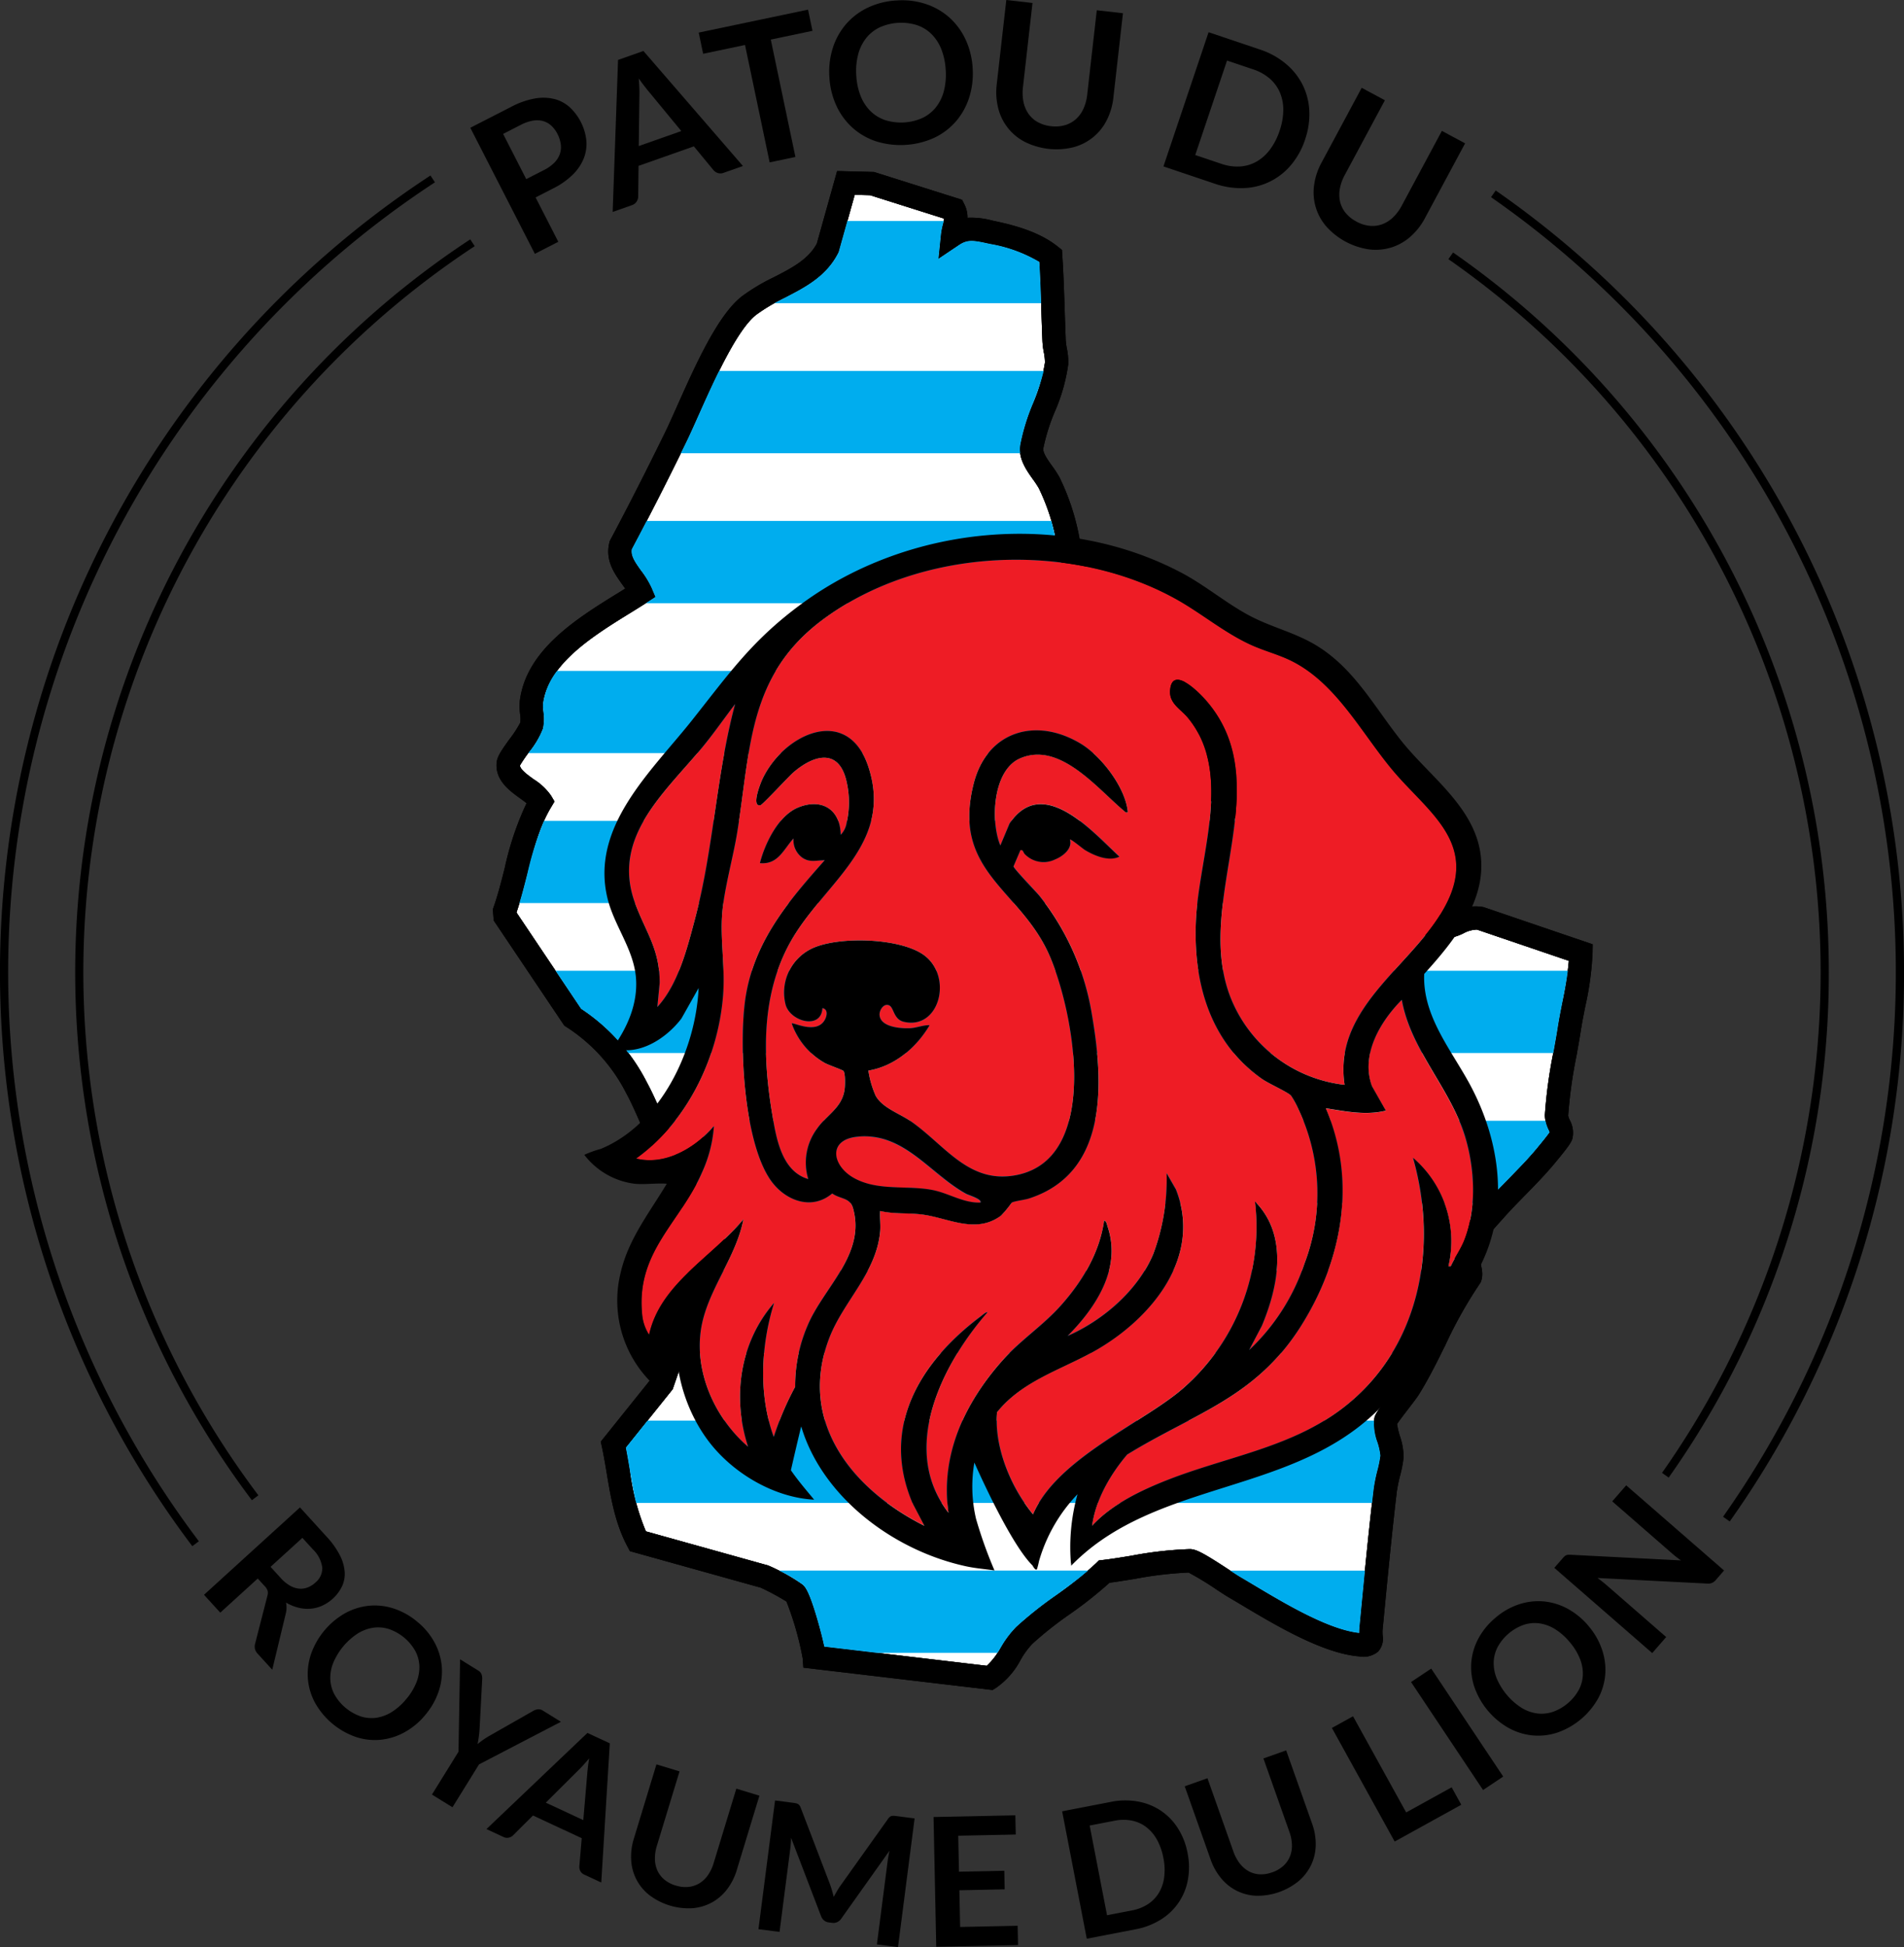
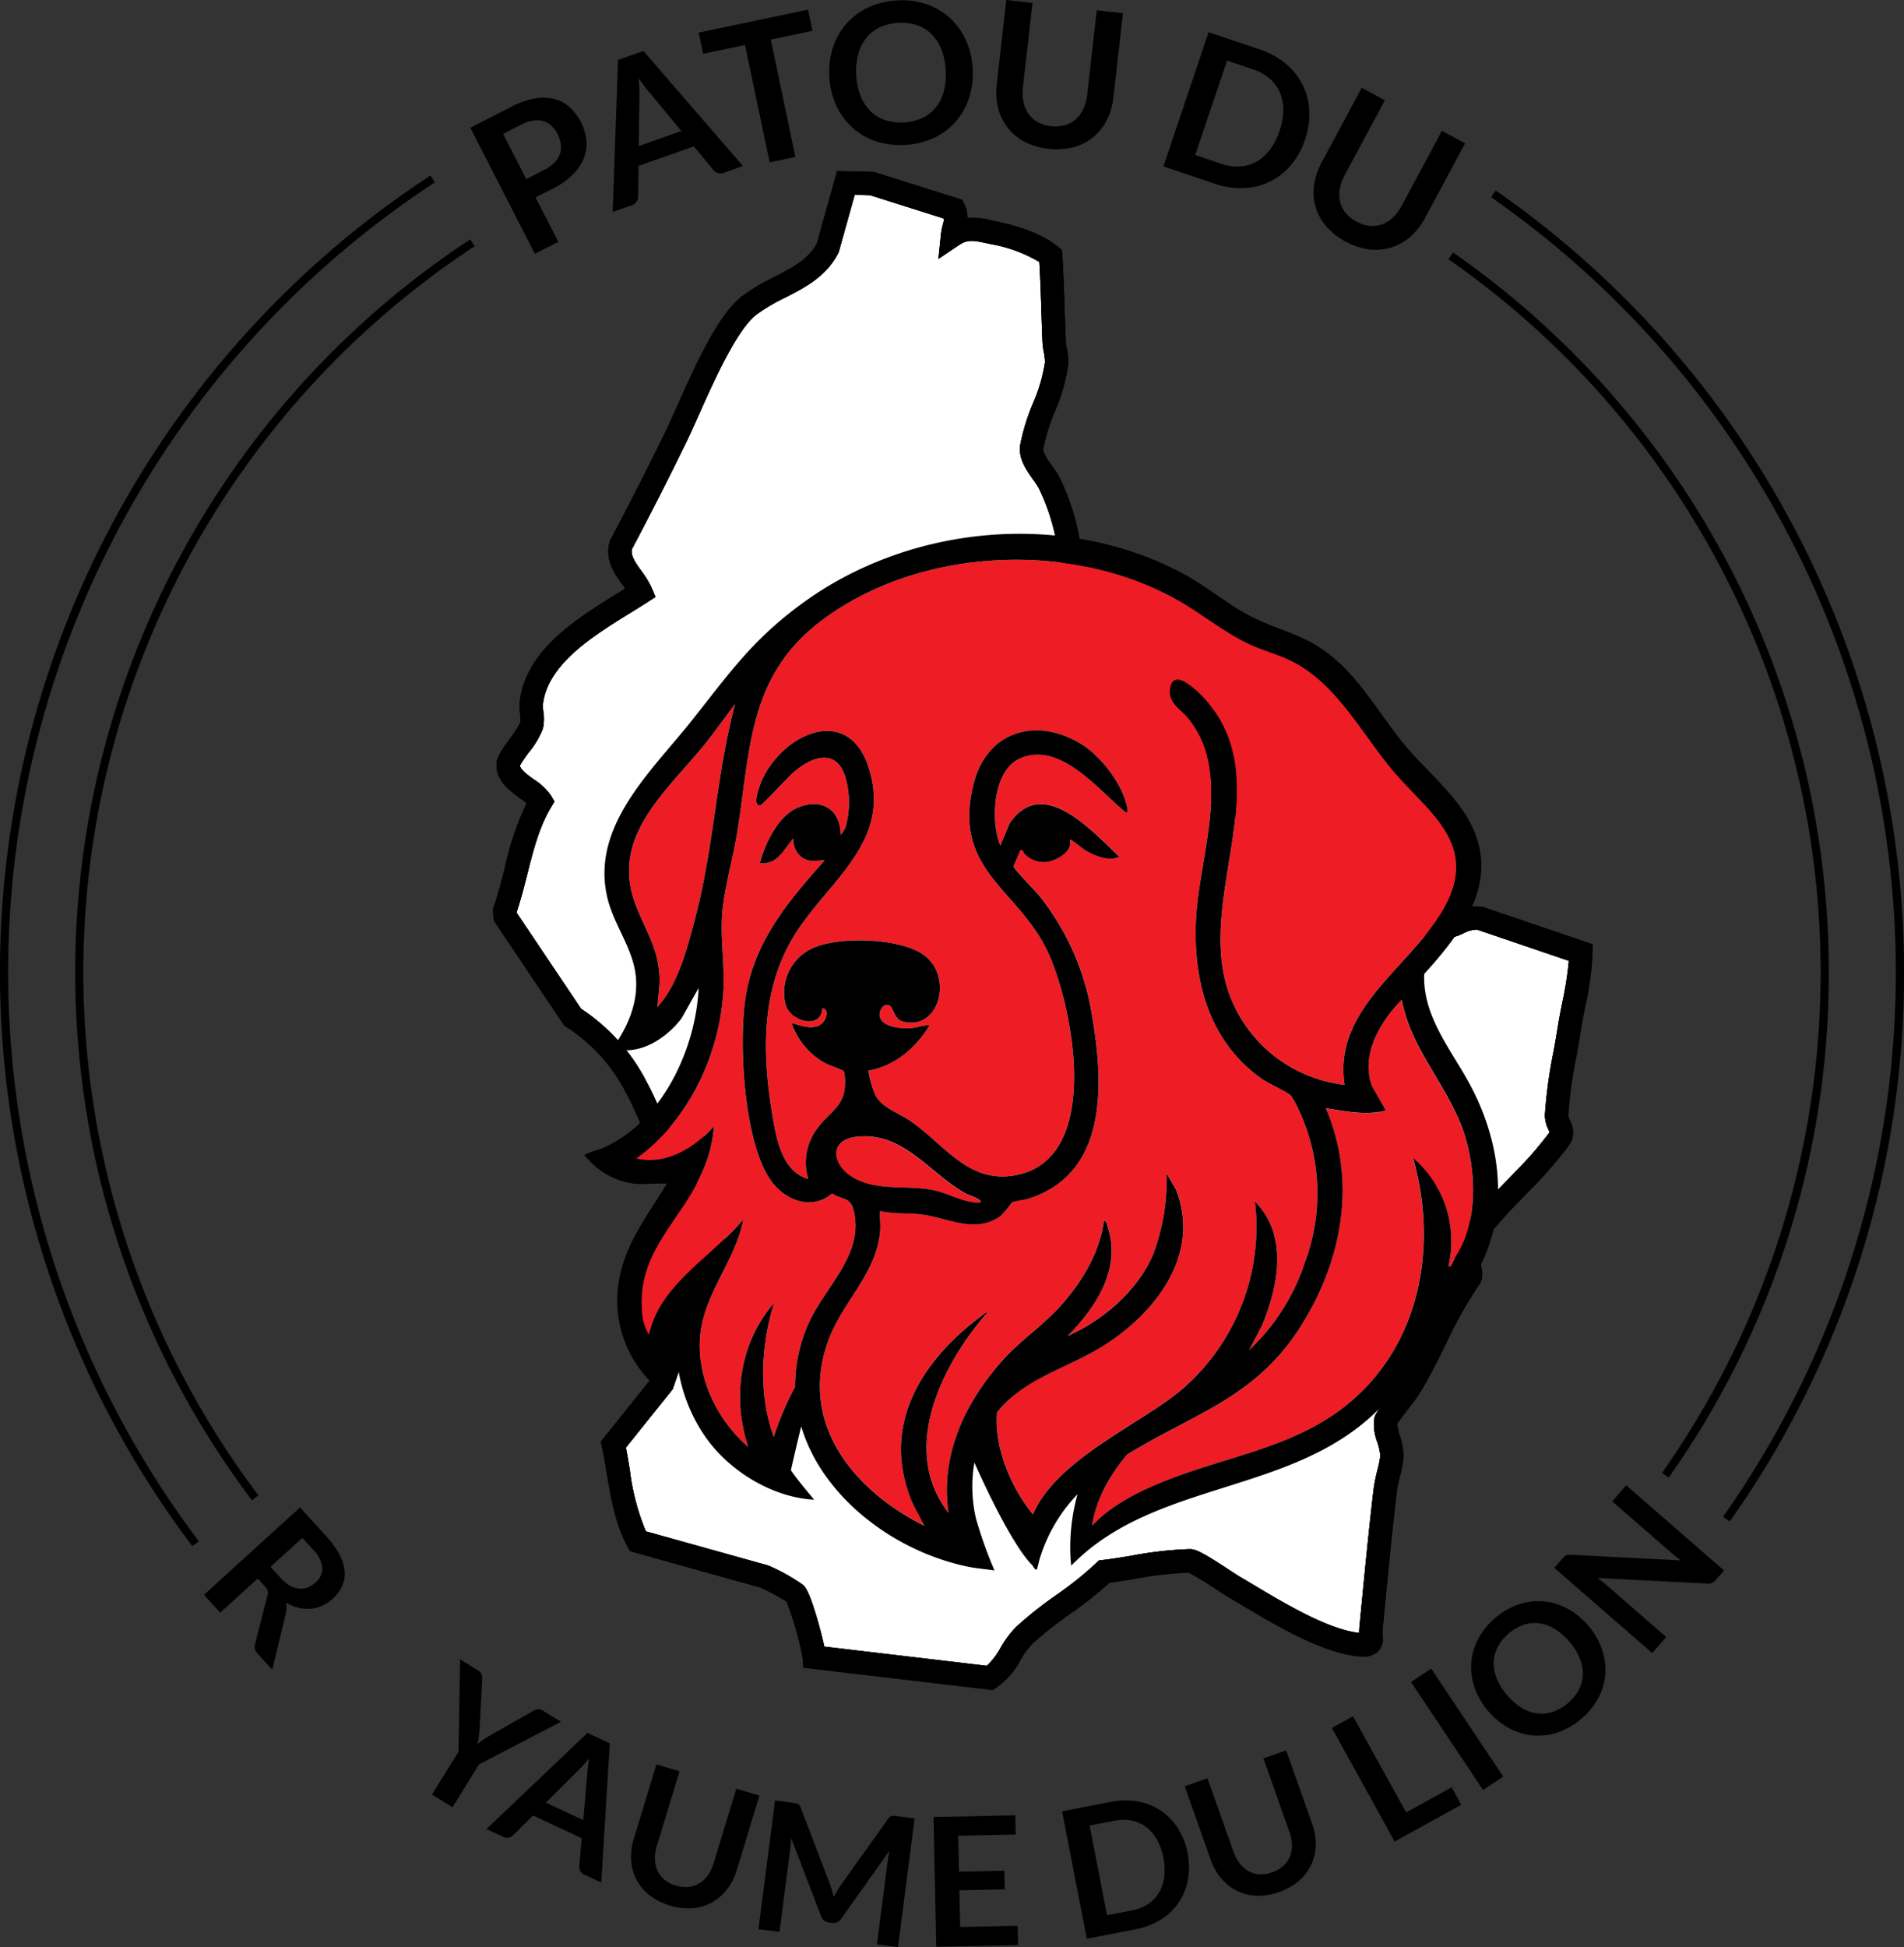
<svg xmlns="http://www.w3.org/2000/svg" id="Logo" width="285.13" height="291.541" viewBox="0 0 285.13 291.541">
  <rect x="0" y="0" width="285.13" height="291.541" fill="#333333" stroke="none" />
  <defs>
    <clipPath id="clip-path">
      <rect id="Rectangle_2" data-name="Rectangle 2" width="285.13" height="291.541" fill="none" />
    </clipPath>
  </defs>
  <g id="Group_1" data-name="Group 1" clip-path="url(#clip-path)">
    <path id="Path_1" data-name="Path 1" d="M397.066,205.523l13.76,4.682a51.454,51.454,0,0,1-.974,6.2c-.249,1.25-.5,2.544-.705,3.843-.158,1.02-.376,2.24-.609,3.533a71.4,71.4,0,0,0-1.3,9.517,5.019,5.019,0,0,0,.541,2.181c.05.115.118.268.162.386-.213.306-.723.983-1.931,2.432l-.056.068c-1.259,1.509-2.731,3.014-4.156,4.47-1.146,1.17-2.33,2.38-3.421,3.61-.111.125-.28.313-.49.548-3.378,3.756-4.05,4.647-4.281,5.222-.387.97-.05,2.034.341,3.266a12.594,12.594,0,0,1,.4,1.463,70.745,70.745,0,0,0-5.118,9.188c-1.18,2.392-2.4,4.865-3.795,7.118-.22.354-.857,1.183-1.42,1.914-1.647,2.14-2.119,2.808-2.292,3.427a7.185,7.185,0,0,0,.439,3.708,9.459,9.459,0,0,1,.436,1.99,17.251,17.251,0,0,1-.443,2.2,24.9,24.9,0,0,0-.557,2.764c-.73,6.154-1.336,12.448-1.922,18.533l-.211,2.185a7.355,7.355,0,0,0-.03.863c-4.624-.508-11.084-4.367-15.823-7.2-.725-.433-1.41-.843-2.054-1.219-.294-.174-.9-.57-1.542-.991-3.889-2.548-5-3.134-5.934-3.138H354a56.5,56.5,0,0,0-8.661.983c-1.531.252-2.978.488-4.29.642l-.6.069-.426.421a53.5,53.5,0,0,1-5.992,4.789,58.153,58.153,0,0,0-5.954,4.727,14.977,14.977,0,0,0-2.343,3.134,10.379,10.379,0,0,1-2.072,2.7l-24.329-2.874c-.245-1.168-.637-2.675-1.013-3.971-1.276-4.414-1.871-4.975-2.189-5.275a28.646,28.646,0,0,0-5.158-2.879l-.069-.026-18.288-5.1a34.393,34.393,0,0,1-2.413-9.228c-.182-1.085-.368-2.2-.587-3.307l7.011-8.745,8.117-23.577-.391-.686a28.569,28.569,0,0,0-1.7-2.514c-1.274-1.75-2.859-3.928-2.724-5.391.039-.275.337-1.327.534-2.026.2-.72.415-1.466.563-2.071a2.757,2.757,0,0,0-.237-2.635l-.649-.743-.972.171a14.749,14.749,0,0,1-3.252.334c-.31-.675-.617-1.374-.937-2.1-.692-1.579-1.409-3.212-2.216-4.7a28.807,28.807,0,0,0-9.852-11.026l-9.671-14.406,0-.032c.642-1.892,1.14-3.855,1.621-5.756.913-3.6,1.776-7.006,3.532-9.95l.533-.893-.53-.894a8.84,8.84,0,0,0-2.564-2.413c-.953-.687-2.026-1.46-2.083-2.086a21.779,21.779,0,0,1,1.293-1.91,13.1,13.1,0,0,0,2.145-3.591,6.821,6.821,0,0,0,.073-2.558,5.865,5.865,0,0,1-.054-1.182c.746-5.991,7.59-10.215,13.089-13.609.889-.549,1.728-1.068,2.524-1.581l1.238-.8-.576-1.354a13.51,13.51,0,0,0-1.572-2.578c-.965-1.339-1.564-2.237-1.4-3.212,2.584-4.857,5.22-10.034,8.055-15.819.578-1.18,1.252-2.689,1.965-4.287,2.259-5.059,5.673-12.7,8.594-14.993a26.51,26.51,0,0,1,4.29-2.543c3.055-1.569,6.212-3.191,7.994-6.682l.081-.155,2.4-8.585,2.307.058,11.08,3.5a6.552,6.552,0,0,1-.183.861,10.055,10.055,0,0,0-.289,1.463l-.382,3.709,3.1-2.078c1.258-.844,2.148-.7,4.222-.246l.477.1a21.662,21.662,0,0,1,7.317,2.682c.147,2.456.229,4.952.307,7.374.048,1.5.1,3.044.163,4.57a12.016,12.016,0,0,0,.2,1.576,7.482,7.482,0,0,1,.169,1.554,24.837,24.837,0,0,1-1.8,6.126,31.205,31.205,0,0,0-1.907,6.225c-.287,2.029.932,3.742,1.911,5.12a14.123,14.123,0,0,1,.89,1.35,31.773,31.773,0,0,1,2.688,8.361c.386,1.728.785,3.516,1.351,5.271.776,2.413,5.055,7.577,6.632,9.024a21.8,21.8,0,0,0,3.431,2.331,13.955,13.955,0,0,1,3.437,2.472c.683,1.079,1.415,4.07,2,6.472.457,1.866.89,3.629,1.352,4.886a32.954,32.954,0,0,0,2.289,4.94c1.676,2.863,4.682,4.667,7.589,6.412a33.957,33.957,0,0,1,4.079,2.706,33.662,33.662,0,0,1,2.276,2.589c1.353,1.629,1.656,1.983,2.134,2.217a6.366,6.366,0,0,0,2.678.415,8.34,8.34,0,0,1,2.925.4,29.6,29.6,0,0,1,5.316,3.552c3.462,2.639,7.038,5.366,10.465,5.366.1,0,.2,0,.3-.007a7.639,7.639,0,0,0,2.607-.766,4.58,4.58,0,0,1,2.05-.577" transform="translate(-175.892 -66.343)" fill="#fff" />
    <path id="Path_2" data-name="Path 2" d="M406.351,199.621l-.022,1.276a45.621,45.621,0,0,1-1.1,8.084c-.24,1.216-.49,2.472-.678,3.7-.164,1.062-.387,2.3-.622,3.615a69.968,69.968,0,0,0-1.248,8.971,2.642,2.642,0,0,0,.246.7,3.912,3.912,0,0,1,.381,2.751c-.137.477-.4.993-2.666,3.714l-.055.067c-1.348,1.618-2.871,3.173-4.343,4.677-1.117,1.141-2.271,2.32-3.3,3.485-.114.129-.29.324-.507.565-1.87,2.082-3.049,3.441-3.513,4.053.069.29.206.725.306,1.04.411,1.3.837,2.639.392,3.787l-.079.2-.128.178a65.311,65.311,0,0,0-5.1,9.085c-1.217,2.466-2.475,5.016-3.96,7.413-.311.5-.918,1.293-1.621,2.205-.532.691-1.388,1.8-1.681,2.273a12.542,12.542,0,0,0,.419,1.772,9.922,9.922,0,0,1,.561,3.206,18.935,18.935,0,0,1-.53,2.759,22.759,22.759,0,0,0-.485,2.36c-.725,6.116-1.329,12.39-1.914,18.458l-.211,2.187a5.577,5.577,0,0,0,.006.894,2.892,2.892,0,0,1-.694,2.44,3.5,3.5,0,0,1-2.872.7c-5.443-.461-12.451-4.647-17.568-7.7-.718-.429-1.4-.834-2.027-1.2-.371-.218-.954-.6-1.692-1.084a45.45,45.45,0,0,0-4.213-2.565,55.536,55.536,0,0,0-7.98.937c-1.352.221-2.641.432-3.86.591a60.973,60.973,0,0,1-5.956,4.709,54.687,54.687,0,0,0-5.593,4.427,12.12,12.12,0,0,0-1.78,2.438A11.653,11.653,0,0,1,317,310.952l-.52.322-28.333-3.346-.108-1.435a46.079,46.079,0,0,0-2.422-8.465,36.073,36.073,0,0,0-3.851-2.076l-19.595-5.47-.352-.659c-1.857-3.468-2.494-7.273-3.11-10.952-.219-1.316-.448-2.676-.725-3.968l-.176-.814,7.666-9.56,7.392-21.472c-.316-.474-.694-1-1.087-1.536-1.71-2.349-3.647-5.012-3.375-7.8a19.354,19.354,0,0,1,.649-2.628c.046-.162.1-.346.152-.538-1.977.157-3.129-.112-3.855-.838l-.213-.213-.129-.272c-.436-.916-.863-1.888-1.275-2.83-.663-1.513-1.35-3.078-2.086-4.432a25.444,25.444,0,0,0-9.026-9.995l-.281-.19L241.77,196.052l-.124-1.677.121-.344c.649-1.852,1.136-3.773,1.651-5.805a44.921,44.921,0,0,1,3.279-9.732c-.3-.241-.651-.5-.965-.723-1.605-1.158-3.8-2.742-3.513-5.406.1-.894.73-1.805,1.935-3.475a16.851,16.851,0,0,0,1.605-2.467,4.472,4.472,0,0,0-.031-1.272,8.622,8.622,0,0,1-.045-1.977c.953-7.653,8.588-12.365,14.722-16.152q.546-.336,1.064-.659c-.144-.208-.3-.418-.451-.634-1.16-1.611-2.6-3.617-1.913-6.3l.052-.2.1-.184c2.6-4.882,5.255-10.092,8.114-15.926.55-1.124,1.212-2.605,1.913-4.174,2.684-6.013,6.026-13.5,9.628-16.32a29.577,29.577,0,0,1,4.85-2.9c2.626-1.35,5.11-2.625,6.4-5.016L293.2,83.844l5.521.141,13.194,4.162.332.657a4.331,4.331,0,0,1,.476,2.038,12.2,12.2,0,0,1,3.7.412l.463.1c2.938.625,6.66,1.622,9.384,3.822l.6.48.05.764c.184,2.772.275,5.581.363,8.3.048,1.487.1,3.026.162,4.534a9.891,9.891,0,0,0,.155,1.127,10.066,10.066,0,0,1,.214,2.381,26.858,26.858,0,0,1-2.026,7.139,29.092,29.092,0,0,0-1.712,5.472c-.092.649.647,1.688,1.3,2.6a17.007,17.007,0,0,1,1.118,1.714,34.884,34.884,0,0,1,3.022,9.262c.387,1.727.752,3.359,1.267,4.961.478,1.483,4.144,6.121,5.667,7.517a20.217,20.217,0,0,0,2.862,1.908c1.919,1.146,3.731,2.228,4.6,3.606.986,1.562,1.695,4.45,2.443,7.507.433,1.768.843,3.437,1.238,4.509a29.614,29.614,0,0,0,2.026,4.381c1.224,2.091,3.841,3.661,6.371,5.18a37.085,37.085,0,0,1,4.506,3.008,27.969,27.969,0,0,1,2.741,3.053c.366.44.836,1.007,1.113,1.32.276.03.731.041,1.085.049a11.177,11.177,0,0,1,4.216.677,31.581,31.581,0,0,1,6.068,3.99c2.921,2.227,6.228,4.749,8.478,4.647a6.06,6.06,0,0,0,1.394-.487,6.574,6.574,0,0,1,4.391-.725l.1.03Zm-3.577,2.477-13.76-4.682a4.579,4.579,0,0,0-2.049.577,7.639,7.639,0,0,1-2.607.766c-.1,0-.2.007-.3.007-3.428,0-7-2.728-10.465-5.366a29.609,29.609,0,0,0-5.316-3.552,8.338,8.338,0,0,0-2.924-.4,6.368,6.368,0,0,1-2.679-.415c-.478-.234-.781-.587-2.134-2.217a33.594,33.594,0,0,0-2.276-2.589,33.932,33.932,0,0,0-4.079-2.706c-2.907-1.745-5.913-3.549-7.589-6.412a32.907,32.907,0,0,1-2.289-4.94,50.58,50.58,0,0,1-1.352-4.886c-.59-2.4-1.322-5.393-2-6.472a13.948,13.948,0,0,0-3.437-2.472,21.778,21.778,0,0,1-3.43-2.331c-1.577-1.446-5.856-6.611-6.632-9.024-.565-1.754-.965-3.542-1.351-5.271a31.747,31.747,0,0,0-2.688-8.362,14.143,14.143,0,0,0-.89-1.35c-.979-1.378-2.2-3.091-1.912-5.12a31.229,31.229,0,0,1,1.907-6.225,24.811,24.811,0,0,0,1.8-6.126,7.471,7.471,0,0,0-.169-1.554,12.122,12.122,0,0,1-.2-1.576c-.065-1.526-.115-3.073-.163-4.57-.078-2.422-.159-4.919-.306-7.374a21.667,21.667,0,0,0-7.317-2.682l-.477-.1c-2.074-.45-2.964-.6-4.222.246L308.37,97l.383-3.709a10.056,10.056,0,0,1,.289-1.463,6.532,6.532,0,0,0,.183-.862l-11.079-3.5-2.307-.058-2.4,8.585-.08.155c-1.782,3.491-4.939,5.113-7.994,6.682a26.506,26.506,0,0,0-4.29,2.543c-2.921,2.289-6.335,9.934-8.594,14.993-.713,1.6-1.387,3.107-1.965,4.287-2.834,5.785-5.471,10.962-8.055,15.819-.163.976.436,1.873,1.4,3.212a13.506,13.506,0,0,1,1.572,2.578l.576,1.354-1.238.8c-.8.513-1.635,1.032-2.525,1.581-5.5,3.394-12.343,7.618-13.089,13.609a5.812,5.812,0,0,0,.054,1.182,6.815,6.815,0,0,1-.074,2.558,13.083,13.083,0,0,1-2.144,3.591,21.848,21.848,0,0,0-1.293,1.91c.057.626,1.13,1.4,2.083,2.086a8.836,8.836,0,0,1,2.564,2.413l.531.894-.533.893c-1.755,2.944-2.619,6.347-3.532,9.95-.481,1.9-.979,3.864-1.621,5.756l0,.032,9.67,14.406a28.8,28.8,0,0,1,9.852,11.026c.807,1.485,1.523,3.118,2.216,4.7.32.73.627,1.429.937,2.1a14.748,14.748,0,0,0,3.252-.334l.972-.171.649.743a2.756,2.756,0,0,1,.236,2.635c-.148.6-.359,1.351-.563,2.071-.2.7-.494,1.751-.534,2.026-.135,1.463,1.45,3.64,2.724,5.391a28.656,28.656,0,0,1,1.7,2.514l.39.687-8.117,23.577-7.011,8.745c.219,1.106.406,2.221.587,3.307a34.382,34.382,0,0,0,2.413,9.227l18.289,5.105.069.026a28.643,28.643,0,0,1,5.157,2.879c.318.3.913.861,2.189,5.275.375,1.3.768,2.8,1.013,3.971l24.329,2.874a10.379,10.379,0,0,0,2.072-2.7,14.98,14.98,0,0,1,2.343-3.134,58.121,58.121,0,0,1,5.955-4.727,53.5,53.5,0,0,0,5.992-4.79l.427-.421.6-.069c1.312-.154,2.759-.391,4.29-.642a56.489,56.489,0,0,1,8.661-.983h.082c.937,0,2.046.59,5.934,3.138.641.421,1.247.817,1.542.991.644.376,1.329.786,2.054,1.219,4.739,2.831,11.2,6.69,15.824,7.2a7.228,7.228,0,0,1,.03-.863l.211-2.185c.587-6.085,1.193-12.379,1.922-18.533a24.788,24.788,0,0,1,.557-2.764,17.3,17.3,0,0,0,.443-2.2,9.437,9.437,0,0,0-.436-1.99,7.2,7.2,0,0,1-.439-3.708c.174-.619.646-1.286,2.293-3.427.563-.731,1.2-1.559,1.42-1.914,1.4-2.253,2.615-4.726,3.795-7.118a70.706,70.706,0,0,1,5.118-9.188,12.539,12.539,0,0,0-.4-1.463c-.39-1.232-.727-2.3-.34-3.266.231-.574.9-1.465,4.281-5.222.21-.234.38-.423.491-.548,1.091-1.23,2.275-2.439,3.421-3.61,1.424-1.456,2.9-2.961,4.155-4.47l.056-.068c1.209-1.45,1.718-2.126,1.932-2.432-.044-.118-.112-.271-.162-.386a5.01,5.01,0,0,1-.541-2.181,71.309,71.309,0,0,1,1.3-9.517c.232-1.293.451-2.513.608-3.533.2-1.3.457-2.592.705-3.843a51.538,51.538,0,0,0,.974-6.2" transform="translate(-167.84 -58.235)" />
    <path id="Path_3" data-name="Path 3" d="M406.351,199.621l-.022,1.276a45.621,45.621,0,0,1-1.1,8.084c-.24,1.216-.49,2.472-.678,3.7-.164,1.062-.387,2.3-.622,3.615a69.968,69.968,0,0,0-1.248,8.971,2.642,2.642,0,0,0,.246.7,3.912,3.912,0,0,1,.381,2.751c-.137.477-.4.993-2.666,3.714l-.055.067c-1.348,1.618-2.871,3.173-4.343,4.677-1.117,1.141-2.271,2.32-3.3,3.485-.114.129-.29.324-.507.565-1.87,2.082-3.049,3.441-3.513,4.053.069.29.206.725.306,1.04.411,1.3.837,2.639.392,3.787l-.079.2-.128.178a65.311,65.311,0,0,0-5.1,9.085c-1.217,2.466-2.475,5.016-3.96,7.413-.311.5-.918,1.293-1.621,2.205-.532.691-1.388,1.8-1.681,2.273a12.542,12.542,0,0,0,.419,1.772,9.922,9.922,0,0,1,.561,3.206,18.935,18.935,0,0,1-.53,2.759,22.759,22.759,0,0,0-.485,2.36c-.725,6.116-1.329,12.39-1.914,18.458l-.211,2.187a5.577,5.577,0,0,0,.006.894,2.892,2.892,0,0,1-.694,2.44,3.5,3.5,0,0,1-2.872.7c-5.443-.461-12.451-4.647-17.568-7.7-.718-.429-1.4-.834-2.027-1.2-.371-.218-.954-.6-1.692-1.084a45.45,45.45,0,0,0-4.213-2.565,55.536,55.536,0,0,0-7.98.937c-1.352.221-2.641.432-3.86.591a60.973,60.973,0,0,1-5.956,4.709,54.687,54.687,0,0,0-5.593,4.427,12.12,12.12,0,0,0-1.78,2.438A11.653,11.653,0,0,1,317,310.952l-.52.322-28.333-3.346-.108-1.435a46.079,46.079,0,0,0-2.422-8.465,36.073,36.073,0,0,0-3.851-2.076l-19.595-5.47-.352-.659c-1.857-3.468-2.494-7.273-3.11-10.952-.219-1.316-.448-2.676-.725-3.968l-.176-.814,7.666-9.56,7.392-21.472c-.316-.474-.694-1-1.087-1.536-1.71-2.349-3.647-5.012-3.375-7.8a19.354,19.354,0,0,1,.649-2.628c.046-.162.1-.346.152-.538-1.977.157-3.129-.112-3.855-.838l-.213-.213-.129-.272c-.436-.916-.863-1.888-1.275-2.83-.663-1.513-1.35-3.078-2.086-4.432a25.444,25.444,0,0,0-9.026-9.995l-.281-.19L241.77,196.052l-.124-1.677.121-.344c.649-1.852,1.136-3.773,1.651-5.805a44.921,44.921,0,0,1,3.279-9.732c-.3-.241-.651-.5-.965-.723-1.605-1.158-3.8-2.742-3.513-5.406.1-.894.73-1.805,1.935-3.475a16.851,16.851,0,0,0,1.605-2.467,4.472,4.472,0,0,0-.031-1.272,8.622,8.622,0,0,1-.045-1.977c.953-7.653,8.588-12.365,14.722-16.152q.546-.336,1.064-.659c-.144-.208-.3-.418-.451-.634-1.16-1.611-2.6-3.617-1.913-6.3l.052-.2.1-.184c2.6-4.882,5.255-10.092,8.114-15.926.55-1.124,1.212-2.605,1.913-4.174,2.684-6.013,6.026-13.5,9.628-16.32a29.577,29.577,0,0,1,4.85-2.9c2.626-1.35,5.11-2.625,6.4-5.016L293.2,83.844l5.521.141,13.194,4.162.332.657a4.331,4.331,0,0,1,.476,2.038,12.2,12.2,0,0,1,3.7.412l.463.1c2.938.625,6.66,1.622,9.384,3.822l.6.48.05.764c.184,2.772.275,5.581.363,8.3.048,1.487.1,3.026.162,4.534a9.891,9.891,0,0,0,.155,1.127,10.066,10.066,0,0,1,.214,2.381,26.858,26.858,0,0,1-2.026,7.139,29.092,29.092,0,0,0-1.712,5.472c-.092.649.647,1.688,1.3,2.6a17.007,17.007,0,0,1,1.118,1.714,34.884,34.884,0,0,1,3.022,9.262c.387,1.727.752,3.359,1.267,4.961.478,1.483,4.144,6.121,5.667,7.517a20.217,20.217,0,0,0,2.862,1.908c1.919,1.146,3.731,2.228,4.6,3.606.986,1.562,1.695,4.45,2.443,7.507.433,1.768.843,3.437,1.238,4.509a29.614,29.614,0,0,0,2.026,4.381c1.224,2.091,3.841,3.661,6.371,5.18a37.085,37.085,0,0,1,4.506,3.008,27.969,27.969,0,0,1,2.741,3.053c.366.44.836,1.007,1.113,1.32.276.03.731.041,1.085.049a11.177,11.177,0,0,1,4.216.677,31.581,31.581,0,0,1,6.068,3.99c2.921,2.227,6.228,4.749,8.478,4.647a6.06,6.06,0,0,0,1.394-.487,6.574,6.574,0,0,1,4.391-.725l.1.03Zm-3.577,2.477-13.76-4.682a4.579,4.579,0,0,0-2.049.577,7.639,7.639,0,0,1-2.607.766c-.1,0-.2.007-.3.007-3.428,0-7-2.728-10.465-5.366a29.609,29.609,0,0,0-5.316-3.552,8.338,8.338,0,0,0-2.924-.4,6.368,6.368,0,0,1-2.679-.415c-.478-.234-.781-.587-2.134-2.217a33.594,33.594,0,0,0-2.276-2.589,33.932,33.932,0,0,0-4.079-2.706c-2.907-1.745-5.913-3.549-7.589-6.412a32.907,32.907,0,0,1-2.289-4.94,50.58,50.58,0,0,1-1.352-4.886c-.59-2.4-1.322-5.393-2-6.472a13.948,13.948,0,0,0-3.437-2.472,21.778,21.778,0,0,1-3.43-2.331c-1.577-1.446-5.856-6.611-6.632-9.024-.565-1.754-.965-3.542-1.351-5.271a31.747,31.747,0,0,0-2.688-8.362,14.143,14.143,0,0,0-.89-1.35c-.979-1.378-2.2-3.091-1.912-5.12a31.229,31.229,0,0,1,1.907-6.225,24.811,24.811,0,0,0,1.8-6.126,7.471,7.471,0,0,0-.169-1.554,12.122,12.122,0,0,1-.2-1.576c-.065-1.526-.115-3.073-.163-4.57-.078-2.422-.159-4.919-.306-7.374a21.667,21.667,0,0,0-7.317-2.682l-.477-.1c-2.074-.45-2.964-.6-4.222.246L308.37,97l.383-3.709a10.056,10.056,0,0,1,.289-1.463,6.532,6.532,0,0,0,.183-.862l-11.079-3.5-2.307-.058-2.4,8.585-.08.155c-1.782,3.491-4.939,5.113-7.994,6.682a26.506,26.506,0,0,0-4.29,2.543c-2.921,2.289-6.335,9.934-8.594,14.993-.713,1.6-1.387,3.107-1.965,4.287-2.834,5.785-5.471,10.962-8.055,15.819-.163.976.436,1.873,1.4,3.212a13.506,13.506,0,0,1,1.572,2.578l.576,1.354-1.238.8c-.8.513-1.635,1.032-2.525,1.581-5.5,3.394-12.343,7.618-13.089,13.609a5.812,5.812,0,0,0,.054,1.182,6.815,6.815,0,0,1-.074,2.558,13.083,13.083,0,0,1-2.144,3.591,21.848,21.848,0,0,0-1.293,1.91c.057.626,1.13,1.4,2.083,2.086a8.836,8.836,0,0,1,2.564,2.413l.531.894-.533.893c-1.755,2.944-2.619,6.347-3.532,9.95-.481,1.9-.979,3.864-1.621,5.756l0,.032,9.67,14.406a28.8,28.8,0,0,1,9.852,11.026c.807,1.485,1.523,3.118,2.216,4.7.32.73.627,1.429.937,2.1a14.748,14.748,0,0,0,3.252-.334l.972-.171.649.743a2.756,2.756,0,0,1,.236,2.635c-.148.6-.359,1.351-.563,2.071-.2.7-.494,1.751-.534,2.026-.135,1.463,1.45,3.64,2.724,5.391a28.656,28.656,0,0,1,1.7,2.514l.39.687-8.117,23.577-7.011,8.745c.219,1.106.406,2.221.587,3.307a34.382,34.382,0,0,0,2.413,9.227l18.289,5.105.069.026a28.643,28.643,0,0,1,5.157,2.879c.318.3.913.861,2.189,5.275.375,1.3.768,2.8,1.013,3.971l24.329,2.874a10.379,10.379,0,0,0,2.072-2.7,14.98,14.98,0,0,1,2.343-3.134,58.121,58.121,0,0,1,5.955-4.727,53.5,53.5,0,0,0,5.992-4.79l.427-.421.6-.069c1.312-.154,2.759-.391,4.29-.642a56.489,56.489,0,0,1,8.661-.983h.082c.937,0,2.046.59,5.934,3.138.641.421,1.247.817,1.542.991.644.376,1.329.786,2.054,1.219,4.739,2.831,11.2,6.69,15.824,7.2a7.228,7.228,0,0,1,.03-.863l.211-2.185c.587-6.085,1.193-12.379,1.922-18.533a24.788,24.788,0,0,1,.557-2.764,17.3,17.3,0,0,0,.443-2.2,9.437,9.437,0,0,0-.436-1.99,7.2,7.2,0,0,1-.439-3.708c.174-.619.646-1.286,2.293-3.427.563-.731,1.2-1.559,1.42-1.914,1.4-2.253,2.615-4.726,3.795-7.118a70.706,70.706,0,0,1,5.118-9.188,12.539,12.539,0,0,0-.4-1.463c-.39-1.232-.727-2.3-.34-3.266.231-.574.9-1.465,4.281-5.222.21-.234.38-.423.491-.548,1.091-1.23,2.275-2.439,3.421-3.61,1.424-1.456,2.9-2.961,4.155-4.47l.056-.068c1.209-1.45,1.718-2.126,1.932-2.432-.044-.118-.112-.271-.162-.386a5.01,5.01,0,0,1-.541-2.181,71.309,71.309,0,0,1,1.3-9.517c.232-1.293.451-2.513.608-3.533.2-1.3.457-2.592.705-3.843a51.538,51.538,0,0,0,.974-6.2" transform="translate(-167.84 -58.235)" />
-     <path id="Path_4" data-name="Path 4" d="M382.66,210.418a29.63,29.63,0,0,0-5.316-3.553,8.342,8.342,0,0,0-2.924-.4,6.363,6.363,0,0,1-2.679-.415c-.478-.234-.781-.587-2.134-2.217a33.676,33.676,0,0,0-2.276-2.589,33.993,33.993,0,0,0-4.079-2.706l-.64-.385H258.369a48.216,48.216,0,0,0-2.5,7.95c-.364,1.439-.738,2.913-1.177,4.364H382.725l-.065-.049m-29.287-23.231a50.564,50.564,0,0,1-1.352-4.886c-.59-2.4-1.322-5.393-2-6.472a1.4,1.4,0,0,0-.092-.128h-89.6a10.412,10.412,0,0,0-2.105,4.924,5.8,5.8,0,0,0,.054,1.182,6.813,6.813,0,0,1-.074,2.558,13.082,13.082,0,0,1-2.144,3.591l-.043.059h97.684c-.111-.277-.217-.554-.318-.828M260.1,220.605l3.821,5.692A28.679,28.679,0,0,1,271,232.919H409.509q.02-.112.04-.223c.232-1.293.451-2.513.608-3.533.2-1.3.457-2.592.705-3.843.319-1.611.627-3.167.823-4.715Zm14.389-57.322.576,1.354-1.238.8-.2.128h64.933A15.426,15.426,0,0,1,336.517,162c-.565-1.754-.965-3.542-1.351-5.271-.266-1.188-.527-2.35-.832-3.482H273.745q-1.124,2.167-2.228,4.243c-.163.976.436,1.873,1.4,3.212a13.485,13.485,0,0,1,1.572,2.578m58.055-48.808a21.672,21.672,0,0,0-7.318-2.682l-.476-.1c-2.074-.45-2.964-.6-4.222.246l-3.1,2.078.382-3.709a10.05,10.05,0,0,1,.289-1.463c.049-.192.089-.355.12-.5H303.8l-1.307,4.667-.08.155c-1.782,3.491-4.939,5.113-7.994,6.682-.529.272-1.046.538-1.55.81h39.941c-.068-2.046-.145-4.13-.268-6.186M283.751,265.508l-4.239,12.314H388.854c.473-.926.933-1.858,1.386-2.778a70.754,70.754,0,0,1,5.118-9.188c-.016-.1-.042-.219-.074-.349ZM329.676,141.9a31.216,31.216,0,0,1,1.907-6.225A37.254,37.254,0,0,0,333.2,130.8H284.59c-1.127,2.276-2.177,4.627-3.053,6.589-.713,1.6-1.387,3.107-1.965,4.287q-.356.727-.707,1.438h50.811a4.389,4.389,0,0,1,0-1.212m32.892,169.431c.643.377,1.328.786,2.054,1.219,4.739,2.831,11.2,6.69,15.823,7.2a7.206,7.206,0,0,1,.031-.863l.211-2.185c.2-2.077.4-4.178.612-6.29H361.134c.6.394,1.156.756,1.434.92m20.076-23.372H273.872l-3.243,4.046c.219,1.106.406,2.222.587,3.307.286,1.707.565,3.368.952,4.961h110.2q.12-1.055.244-2.106a24.827,24.827,0,0,1,.557-2.765,17.331,17.331,0,0,0,.443-2.2,9.451,9.451,0,0,0-.436-1.99,8.807,8.807,0,0,1-.528-3.251m25.681-44.9H276.447q.241.544.481,1.068a14.738,14.738,0,0,0,3.252-.335l.972-.171.649.742a2.756,2.756,0,0,1,.236,2.635c-.148.605-.359,1.351-.563,2.071-.2.7-.494,1.75-.534,2.026-.108,1.165.876,2.783,1.924,4.278H399.376l.011-.012c1.091-1.23,2.275-2.439,3.421-3.61,1.424-1.456,2.9-2.961,4.155-4.47l.056-.068c1.209-1.45,1.718-2.126,1.932-2.432-.044-.118-.112-.27-.162-.386a6.442,6.442,0,0,1-.462-1.337M297.144,312.55c.318.3.913.861,2.189,5.275.375,1.3.768,2.8,1.013,3.971l7.87.93h18.06c.156-.244.312-.5.472-.757a14.964,14.964,0,0,1,2.343-3.134,58.062,58.062,0,0,1,5.955-4.728c1.642-1.191,3.326-2.415,4.8-3.7H293.563a21.458,21.458,0,0,1,3.581,2.138" transform="translate(-176.902 -75.254)" fill="#00adee" />
    <path id="Path_5" data-name="Path 5" d="M240.375,62.841l3.4,6.642-3.51,1.8L230.6,52.412l6.147-3.147a12.113,12.113,0,0,1,3.5-1.234,7.093,7.093,0,0,1,2.919.07,5.457,5.457,0,0,1,2.307,1.224,7.972,7.972,0,0,1,2.5,4.953,5.861,5.861,0,0,1-.364,2.666,7.169,7.169,0,0,1-1.629,2.448,11.436,11.436,0,0,1-2.977,2.1Zm-1.4-2.74,2.636-1.35a5.943,5.943,0,0,0,1.56-1.1,3.516,3.516,0,0,0,.834-1.3,3.189,3.189,0,0,0,.143-1.457,4.709,4.709,0,0,0-.5-1.562,4.275,4.275,0,0,0-.936-1.25,3.046,3.046,0,0,0-1.239-.683,3.525,3.525,0,0,0-1.525-.051,6.278,6.278,0,0,0-1.8.634l-2.636,1.35Z" transform="translate(-160.169 -33.28)" />
    <path id="Path_6" data-name="Path 6" d="M319.891,42.209l-2.876,1.014a1.333,1.333,0,0,1-.88.038,1.456,1.456,0,0,1-.661-.443l-2.931-3.552-8.282,2.92-.055,4.605a1.39,1.39,0,0,1-.231.735,1.3,1.3,0,0,1-.7.543l-2.89,1.019.805-22.762,3.8-1.34Zm-15.6-2.987,6.374-2.247-4.778-5.793q-.322-.384-.735-.915t-.855-1.168q.055.773.083,1.448t.009,1.194Z" transform="translate(-208.636 -17.353)" />
    <path id="Path_7" data-name="Path 7" d="M358.948,4.729l.665,3.171-6.242,1.31,3.688,17.577-3.859.81L349.512,10.02l-6.27,1.316-.665-3.171Z" transform="translate(-237.943 -3.285)" />
    <path id="Path_8" data-name="Path 8" d="M428.051,10.364a11.752,11.752,0,0,1-.526,4.355,10.226,10.226,0,0,1-1.982,3.559,9.891,9.891,0,0,1-3.25,2.457,12.232,12.232,0,0,1-8.76.509,9.952,9.952,0,0,1-3.527-2.064,10.167,10.167,0,0,1-2.387-3.305,11.756,11.756,0,0,1-1.026-4.265,11.752,11.752,0,0,1,.525-4.355,10.179,10.179,0,0,1,1.989-3.559,9.954,9.954,0,0,1,3.264-2.458A11.48,11.48,0,0,1,416.71.17a11.334,11.334,0,0,1,4.424.566A10.037,10.037,0,0,1,424.646,2.8a10.159,10.159,0,0,1,2.38,3.3,11.755,11.755,0,0,1,1.026,4.265m-4.04.234a9.875,9.875,0,0,0-.642-3.1,6.624,6.624,0,0,0-1.461-2.272,5.712,5.712,0,0,0-2.186-1.356,7.874,7.874,0,0,0-5.584.324,5.771,5.771,0,0,0-2.029,1.6,6.65,6.65,0,0,0-1.2,2.427,9.728,9.728,0,0,0-.287,3.152,9.735,9.735,0,0,0,.65,3.1,6.574,6.574,0,0,0,1.475,2.264,5.8,5.8,0,0,0,2.2,1.348,7.878,7.878,0,0,0,5.584-.324,5.751,5.751,0,0,0,2.015-1.593,6.543,6.543,0,0,0,1.189-2.419,9.867,9.867,0,0,0,.28-3.151" transform="translate(-282.392 -0.102)" />
    <path id="Path_9" data-name="Path 9" d="M496.674,18.893a5.2,5.2,0,0,0,2.075-.148,4.259,4.259,0,0,0,1.635-.892,4.671,4.671,0,0,0,1.136-1.553,6.889,6.889,0,0,0,.576-2.148l1.431-12.616,3.918.445L506.014,14.6a9.779,9.779,0,0,1-1,3.406A7.788,7.788,0,0,1,500,22.052a10.62,10.62,0,0,1-7.283-.826,7.768,7.768,0,0,1-3.962-5.068,9.793,9.793,0,0,1-.21-3.543L489.978,0,493.9.444l-1.43,12.6a6.9,6.9,0,0,0,.08,2.222,4.811,4.811,0,0,0,.751,1.775,4.147,4.147,0,0,0,1.386,1.242,5.193,5.193,0,0,0,1.989.609" transform="translate(-339.28)" />
    <path id="Path_10" data-name="Path 10" d="M591.641,31.853a11.472,11.472,0,0,1-2.1,3.809,9.611,9.611,0,0,1-7.048,3.474,11.9,11.9,0,0,1-4.4-.662l-7.67-2.582L577.182,15.8l7.67,2.582a11.8,11.8,0,0,1,3.9,2.142,9.918,9.918,0,0,1,2.513,3.151,9.759,9.759,0,0,1,1,3.872,11.469,11.469,0,0,1-.629,4.305m-3.821-1.286a9.732,9.732,0,0,0,.554-3.116,6.63,6.63,0,0,0-.516-2.649,5.756,5.756,0,0,0-1.523-2.068,7.241,7.241,0,0,0-2.483-1.377l-3.9-1.315-4.762,14.145,3.9,1.315a7.235,7.235,0,0,0,2.81.4,5.752,5.752,0,0,0,2.464-.725,6.631,6.631,0,0,0,2.013-1.8,9.724,9.724,0,0,0,1.443-2.817" transform="translate(-396.194 -10.975)" />
    <path id="Path_11" data-name="Path 11" d="M650.474,63.08a5.2,5.2,0,0,0,1.982.632,4.261,4.261,0,0,0,1.85-.222,4.678,4.678,0,0,0,1.63-1.022,6.886,6.886,0,0,0,1.331-1.782L663.272,49.5l3.475,1.865-6.005,11.186a9.8,9.8,0,0,1-2.19,2.793,7.9,7.9,0,0,1-2.854,1.612,7.988,7.988,0,0,1-3.3.291,10.624,10.624,0,0,1-6.459-3.467,7.767,7.767,0,0,1-1.8-6.176,9.784,9.784,0,0,1,1.118-3.368l6.006-11.186,3.474,1.865-6,11.173a6.873,6.873,0,0,0-.75,2.093,4.824,4.824,0,0,0,.039,1.926,4.155,4.155,0,0,0,.827,1.667,5.2,5.2,0,0,0,1.622,1.3" transform="translate(-447.345 -29.902)" />
    <path id="Path_12" data-name="Path 12" d="M108.077,749.6l-5.614,5.111-2.434-2.673L114.4,738.956l3.99,4.382a12.372,12.372,0,0,1,1.99,2.795,6.494,6.494,0,0,1,.716,2.492,4.437,4.437,0,0,1-.411,2.173,6.187,6.187,0,0,1-2.955,2.872,5.371,5.371,0,0,1-1.733.451,5.613,5.613,0,0,1-1.829-.152,7.033,7.033,0,0,1-1.862-.767,3.583,3.583,0,0,1-.028,1.625l-2.031,8.428-2.189-2.4a1.588,1.588,0,0,1-.4-.718,1.632,1.632,0,0,1,.022-.774l1.85-7.209a1.438,1.438,0,0,0,.028-.707,1.766,1.766,0,0,0-.438-.7Zm1.917-1.746,1.52,1.669a5.6,5.6,0,0,0,1.388,1.145,3.438,3.438,0,0,0,1.363.449,2.826,2.826,0,0,0,1.283-.178,3.694,3.694,0,0,0,1.166-.735,2.761,2.761,0,0,0,1.023-2.249,4.661,4.661,0,0,0-1.418-2.734l-1.556-1.709Z" transform="translate(-69.477 -513.255)" />
-     <path id="Path_13" data-name="Path 13" d="M168.509,803.378a10.768,10.768,0,0,1-3.074,2.592,9.372,9.372,0,0,1-3.553,1.149,9.067,9.067,0,0,1-3.715-.382,11.216,11.216,0,0,1-6.192-5.132,9.12,9.12,0,0,1-1.076-3.588,9.322,9.322,0,0,1,.464-3.708,11.347,11.347,0,0,1,5.05-6.094,9.325,9.325,0,0,1,3.557-1.145,9.118,9.118,0,0,1,3.725.391,10.526,10.526,0,0,1,3.575,1.994,10.39,10.39,0,0,1,2.613,3.143,9.2,9.2,0,0,1,1.065,3.579,9.311,9.311,0,0,1-.465,3.7,10.772,10.772,0,0,1-1.977,3.5m-2.855-2.366a9.045,9.045,0,0,0,1.5-2.479,6.071,6.071,0,0,0,.44-2.437,5.235,5.235,0,0,0-.619-2.275,7.219,7.219,0,0,0-3.947-3.271,5.283,5.283,0,0,0-2.361-.194,6.1,6.1,0,0,0-2.323.876,9.78,9.78,0,0,0-3.661,4.418,6.023,6.023,0,0,0-.425,2.44,5.318,5.318,0,0,0,.633,2.279,7.22,7.22,0,0,0,3.947,3.271,5.271,5.271,0,0,0,2.347.191,6,6,0,0,0,2.308-.88,9.052,9.052,0,0,0,2.157-1.939" transform="translate(-104.79 -546.64)" />
    <path id="Path_14" data-name="Path 14" d="M218.836,829.15l-3.977,6.42-3.073-1.9,3.977-6.42L216,813.419l2.707,1.677a1.134,1.134,0,0,1,.514.587,1.928,1.928,0,0,1,.09.735l-.391,7.393q-.042.654-.12,1.214t-.18,1.082q.417-.342.878-.665t1.021-.64l6.422-3.657a1.8,1.8,0,0,1,.667-.235,1.111,1.111,0,0,1,.774.179l2.719,1.684Z" transform="translate(-147.1 -564.975)" />
    <path id="Path_15" data-name="Path 15" d="M255.71,871.912l-2.534-1.179a1.223,1.223,0,0,1-.6-.539,1.338,1.338,0,0,1-.149-.715l.357-4.206-7.3-3.4-2.989,2.981a1.273,1.273,0,0,1-.622.333,1.191,1.191,0,0,1-.808-.095l-2.546-1.186,15.12-14.394,3.35,1.559Zm-8.306-11.96,5.616,2.615.584-6.858q.035-.458.105-1.07t.189-1.313q-.46.542-.874,1t-.759.788Z" transform="translate(-165.669 -590.047)" />
    <path id="Path_16" data-name="Path 16" d="M316.092,883.039a4.774,4.774,0,0,0,1.9.212,3.91,3.91,0,0,0,1.623-.531,4.28,4.28,0,0,0,1.282-1.211,6.3,6.3,0,0,0,.876-1.84l3.39-11.132,3.458,1.053-3.39,11.133a8.975,8.975,0,0,1-1.467,2.9,7.244,7.244,0,0,1-2.276,1.962,7.329,7.329,0,0,1-2.915.854,9.734,9.734,0,0,1-6.427-1.958,7.119,7.119,0,0,1-2.728-5.227,8.968,8.968,0,0,1,.4-3.228L313.2,864.9l3.458,1.053-3.386,11.12a6.3,6.3,0,0,0-.3,2.016,4.4,4.4,0,0,0,.381,1.724,3.8,3.8,0,0,0,1.043,1.35,4.771,4.771,0,0,0,1.691.881" transform="translate(-214.896 -600.729)" />
    <path id="Path_17" data-name="Path 17" d="M382.878,896.061q.134.485.26.975.249-.456.509-.9t.542-.838l7.082-9.939a1.474,1.474,0,0,1,.261-.291.684.684,0,0,1,.275-.141,1.152,1.152,0,0,1,.322-.026q.175.01.415.04l2.705.349-2.487,19.271-3.158-.408,1.606-12.448q.044-.346.118-.757t.168-.832L384.262,900.3a1.548,1.548,0,0,1-.594.512,1.352,1.352,0,0,1-.773.11l-.493-.063a1.355,1.355,0,0,1-.719-.3,1.544,1.544,0,0,1-.445-.647l-4.489-11.73q0,.447-.038.869t-.081.782l-1.606,12.448-3.159-.408,2.487-19.271,2.705.349c.16.021.3.043.411.067a1.138,1.138,0,0,1,.3.107.748.748,0,0,1,.237.207,1.358,1.358,0,0,1,.186.349l4.377,11.444q.171.456.305.94" transform="translate(-258.285 -613.024)" />
    <path id="Path_18" data-name="Path 18" d="M469.964,889.9l.06,2.875-8.612.178.111,5.387,6.785-.141.058,2.781-6.785.14.114,5.495,8.612-.178.06,2.888-12.252.253-.4-19.426Z" transform="translate(-317.912 -618.098)" />
    <path id="Path_19" data-name="Path 19" d="M539.551,890.48a10.5,10.5,0,0,1,.046,3.987,8.808,8.808,0,0,1-4.049,5.957,10.9,10.9,0,0,1-3.81,1.462l-7.283,1.408-3.688-19.078,7.283-1.408a10.822,10.822,0,0,1,4.081-.057,9.084,9.084,0,0,1,3.428,1.377,8.938,8.938,0,0,1,2.548,2.635,10.5,10.5,0,0,1,1.444,3.717m-3.628.7a8.926,8.926,0,0,0-.967-2.735,6.072,6.072,0,0,0-1.609-1.879,5.281,5.281,0,0,0-2.15-.96,6.642,6.642,0,0,0-2.6.024l-3.708.717,2.6,13.431,3.707-.717a6.629,6.629,0,0,0,2.424-.948,5.266,5.266,0,0,0,1.637-1.692,6.077,6.077,0,0,0,.792-2.343,8.913,8.913,0,0,0-.122-2.9" transform="translate(-361.708 -613.015)" />
    <path id="Path_20" data-name="Path 20" d="M593.98,876.318a4.773,4.773,0,0,0,1.651-.955,3.9,3.9,0,0,0,.99-1.391,4.276,4.276,0,0,0,.312-1.736,6.292,6.292,0,0,0-.388-2l-3.882-10.97,3.408-1.206,3.882,10.97a8.966,8.966,0,0,1,.543,3.207,7.237,7.237,0,0,1-.666,2.93,7.323,7.323,0,0,1-1.838,2.418,9.738,9.738,0,0,1-6.334,2.242,7.116,7.116,0,0,1-5.3-2.586,8.983,8.983,0,0,1-1.6-2.836l-3.882-10.97,3.407-1.206,3.878,10.958a6.3,6.3,0,0,0,.957,1.8,4.4,4.4,0,0,0,1.331,1.161,3.789,3.789,0,0,0,1.64.467,4.761,4.761,0,0,0,1.884-.3" transform="translate(-403.462 -595.981)" />
    <path id="Path_21" data-name="Path 21" d="M664.167,855.734l6.81-3.762,1.442,2.611-9.975,5.51-9.4-17.008,3.164-1.748Z" transform="translate(-453.588 -584.365)" />
    <rect id="Rectangle_1" data-name="Rectangle 1" width="3.628" height="19.431" transform="matrix(0.832, -0.555, 0.555, 0.832, 211.309, 251.846)" />
    <path id="Path_22" data-name="Path 22" d="M738.874,788.638a10.788,10.788,0,0,1,2,3.487,9.38,9.38,0,0,1,.5,3.7,9.067,9.067,0,0,1-1.039,3.587,11.214,11.214,0,0,1-6.155,5.177,9.125,9.125,0,0,1-3.722.417,9.314,9.314,0,0,1-3.565-1.118,11.352,11.352,0,0,1-5.095-6.057,9.324,9.324,0,0,1-.491-3.7,9.119,9.119,0,0,1,1.049-3.6,10.518,10.518,0,0,1,2.6-3.161,10.389,10.389,0,0,1,3.559-2.01,9.2,9.2,0,0,1,3.712-.409,9.313,9.313,0,0,1,3.557,1.118,10.782,10.782,0,0,1,3.092,2.57m-2.838,2.388a9.046,9.046,0,0,0-2.171-1.923,6.069,6.069,0,0,0-2.319-.868,5.234,5.234,0,0,0-2.349.2,7.219,7.219,0,0,0-3.923,3.3,5.282,5.282,0,0,0-.612,2.288,6.09,6.09,0,0,0,.447,2.442,9.781,9.781,0,0,0,3.693,4.391,6.02,6.02,0,0,0,2.325.854,5.321,5.321,0,0,0,2.356-.216,7.219,7.219,0,0,0,3.923-3.3,5.271,5.271,0,0,0,.607-2.275,6,6,0,0,0-.453-2.428,9.058,9.058,0,0,0-1.523-2.468" transform="translate(-500.978 -545.171)" />
    <path id="Path_23" data-name="Path 23" d="M763.6,738.744a.929.929,0,0,1,.25-.165.977.977,0,0,1,.3-.072,2.749,2.749,0,0,1,.4,0l16.5.842q-.39-.268-.743-.549t-.647-.536l-8.908-7.757,2.092-2.4L787.5,740.86l-1.226,1.409a1.658,1.658,0,0,1-.569.449,1.584,1.584,0,0,1-.726.1l-16.43-.837q.35.252.683.515t.6.492l9,7.836-2.091,2.4L762.08,740.463l1.244-1.429a3.3,3.3,0,0,1,.28-.291" transform="translate(-529.316 -505.715)" />
    <path id="Path_24" data-name="Path 24" d="M743.134,307.182l-1-.7a130.122,130.122,0,0,0-31.989-181.726l.7-1a131.157,131.157,0,0,1,56.269,107.766,130.456,130.456,0,0,1-23.981,75.666" transform="translate(-493.245 -85.953)" />
    <path id="Path_25" data-name="Path 25" d="M63.327,306.118a131.339,131.339,0,0,1,32.7-188.786l.672,1.02A130.117,130.117,0,0,0,64.3,305.382Z" transform="translate(-25.607 -81.495)" />
    <path id="Path_26" data-name="Path 26" d="M766.8,292.659l-1-.706A141.385,141.385,0,0,0,731.055,94.381l.7-1A142.4,142.4,0,0,1,792.9,210.421a141.636,141.636,0,0,1-26.1,82.238" transform="translate(-507.767 -64.858)" />
    <path id="Path_27" data-name="Path 27" d="M28.8,291.259A142.6,142.6,0,0,1,64.462,86.033l.67,1.021A141.38,141.38,0,0,0,29.779,290.522Z" transform="translate(0 -59.756)" />
    <path id="Path_28" data-name="Path 28" d="M312.653,341.35c3.125-3.409,4.453-8.722,5.634-13.164,2.84-10.685,3.17-21.574,6.015-32.2-1.541,2.018-2.991,4.108-4.592,6.086-5.651,6.973-14.112,13.736-10.369,23.793,1.613,4.336,3.665,6.787,3.665,11.87Zm48.366,29.3c.3-.511-1.79-1.133-2.126-1.315-5.475-3-9.307-9.262-16.3-8.548-4.507.459-3.759,4.35-.556,6.16,3.568,2.016,7.889,1.071,11.778,1.815,2.437.464,4.653,1.982,7.2,1.888m72.6-9.845c-2.209-7.3-8.109-12.9-9.491-20.516-3.23,3.239-6.209,8.252-4.46,12.931l2.077,3.66c-3.011.746-6,.112-9-.352,4.675,10.871,2.479,22.7-3.633,32.464-6.837,10.927-15.98,13.135-26.116,19.387-2.038,2.4-4.626,6.216-5.25,10.656,2.948-3.217,7.365-5.311,11.3-6.859,8.763-3.443,18.305-4.816,25.975-10.564,11.711-8.776,14.679-24,10.788-37.673a16.436,16.436,0,0,1,5.3,16.24h.349c.607-1.322,1.49-2.529,2.03-3.884,1.879-4.719,1.593-10.687.139-15.492m-31.468,9.668c5.02,5.033,3.519,12.679,1.033,18.6l-1.915,3.645a31.4,31.4,0,0,0,8.3-12.972,29.426,29.426,0,0,0-.912-23.1,13.321,13.321,0,0,0-1.129-2.047c-.565-.562-3.349-1.787-4.372-2.511-7.858-5.555-10.306-14.63-9.838-23.894.486-9.652,5.6-21.932-1.234-30.175-1.066-1.286-2.789-2.112-2.648-4.061.283-3.835,4.3.242,5.392,1.494,10.92,12.526-1.738,29.584,3.486,44A20.908,20.908,0,0,0,415.568,353c-1.819-12.018,10.976-18.153,15.454-27.53,4.272-8.946-3.19-13.536-8.212-19.519-4.675-5.566-8.409-12.97-15.066-16.354-1.937-.986-4.085-1.523-6.063-2.41-4.072-1.823-7.522-4.789-11.413-6.946-15.749-8.725-38.221-7.719-52.781,3.064-11.256,8.337-10.835,19.2-12.86,31.8-.616,3.839-1.967,8.51-2.262,12.212-.3,3.806.394,7.807.173,11.646-.551,9.542-5.257,19.479-13.061,25.07,4.375,1.091,8.9-1.613,11.648-4.854a19.792,19.792,0,0,1-1.788,6.946c-3.25,7.5-9.8,11.807-8.976,21.029a6.81,6.81,0,0,0,1.055,3.268c1.648-7.634,9.455-11.632,14.123-17.3-1.026,5.412-4.8,9.9-6.091,15.18-1.678,6.886,1.57,14.408,6.8,18.89-2.428-7.39-1.254-15.626,3.884-21.535-1.975,6.355-2.354,13.709-.047,20.061a44.658,44.658,0,0,1,3.206-7.508,22.824,22.824,0,0,1,1.875-9.2c2.415-5.707,8.754-10.68,6.785-17.557-.459-1.6-1.87-1.312-3.111-2.188-2.919,2.473-6.669,1.223-8.879-1.532-4.431-5.526-5.219-21.569-4.007-28.361,1.458-8.183,6.442-14,11.771-20.005-1.243.018-2.216.39-3.342-.363a3.234,3.234,0,0,1-1.335-2.9c-1.506,1.658-2.321,3.965-5.031,3.7.737-2.923,2.768-7.119,5.705-8.326,3.528-1.451,6.339.26,6.386,4.09a3.281,3.281,0,0,0,.885-1.763,13.736,13.736,0,0,0,.034-6.039c-1.057-5.121-4.76-4.321-7.983-1.557-.741.634-4.619,4.872-4.964,4.932-1.427.251.074-3.42.316-3.933,3.241-6.854,12.8-11.162,15.868-1.8,3.6,10.992-5.6,16.728-10.781,24.716-5.282,8.145-5.192,17.824-3.649,27.138.594,3.589,1.385,8.678,5.419,9.849a8.5,8.5,0,0,1,1.342-7.576c1.463-2.09,3.781-3.12,4.113-5.947.06-.513.121-2.363-.2-2.677-.166-.161-2.245-.882-2.787-1.185a10.958,10.958,0,0,1-4.941-5.916c.246-.19,3.528,1.586,4.845-.363.41-.6.7-1.75-.253-1.933-.148,3.226-4.686,2.081-5.486-.43a7.308,7.308,0,0,1,3.777-8.427c3.882-1.956,13.384-1.7,16.948.943,4.345,3.228,2.287,11.245-3.071,9.957-1.514-.365-1.447-2.1-2.153-2.444-.782-.383-1.478.645-1.458,1.375.051,1.884,3.208,2.11,4.6,2.034.97-.054,1.944-.477,2.9-.45-1.978,3.344-5.246,6.151-9.177,6.8a14.742,14.742,0,0,0,1.093,3.761c1.024,1.843,3.586,2.65,5.318,3.862,5.107,3.575,8.7,9.464,15.841,8.008,12.755-2.6,8.478-24.77,4.787-33.049-4.37-9.8-14.58-12.365-11.276-25.516,1.971-7.847,9.262-10.074,16-6.039,3.073,1.841,6.632,6.44,7.069,10.055.036.28.029.291-.257.255-4.117-3.331-9.793-10.743-15.864-8.091-4.066,1.774-4.455,9.408-2.936,13.035l1.38-3.3c4.957-7.363,12.381,1.207,16.444,4.973-1.566.78-3.761-.152-5.167-1.005-.336-.2-2.081-1.687-2.242-1.553.415,1.375-1.073,2.513-2.231,2.977a3.914,3.914,0,0,1-4.487-.766c-.311-.287-.242-.735-.694-.623l-1.033,2.417c-.027.289,3.365,3.788,3.851,4.384a38.372,38.372,0,0,1,7.9,17.875c1.75,10.2,2.466,23.668-9.482,27.487-.6.191-2.182.386-2.531.6a15.893,15.893,0,0,1-1.615,1.958c-3.759,2.771-7.811.376-11.673-.157-2.133-.293-4.319-.047-6.422-.549-.067,1,.092,2.1,0,3.089-.571,6.187-5.481,10.4-7.6,15.884-4.861,12.6,3.479,22.767,14.213,28.161l-1.7-3.237c-4.953-11.48,1.033-21.251,10.111-28.081.179-.134.9-.764,1.039-.634-6.812,7.815-13.207,20.505-5.826,30.007-1.272-8.74,2.522-16.612,8.207-22.951,2.592-2.89,5.929-5.081,8.568-8.024,3.23-3.6,5.853-7.932,6.53-12.8.374.13.419.641.531.97,2.094,6.241-1.79,12.1-6.005,16.327,5.329-2.332,10.582-6.859,12.847-12.307a31.8,31.8,0,0,0,1.985-12.051l1.384,2.408c3.953,9.968-3.432,19.033-11.572,23.858-4.3,2.549-9.291,4.066-13.117,7.361a16.375,16.375,0,0,0-2.092,2.162c-.426,4.9,1.794,10.839,5.266,15.122.043.052.081.107.121.161,3.58-8.469,16.84-13.821,22.658-19.031a32.1,32.1,0,0,0,10.591-27.805" transform="translate(-214.215 -190.574)" fill="#ee1c25" />
    <path id="Path_29" data-name="Path 29" d="M367.576,303.445c-4.117-3.331-9.793-10.743-15.864-8.091-4.066,1.774-4.455,9.408-2.937,13.035l1.38-3.295c4.957-7.363,12.381,1.207,16.444,4.973-1.566.78-3.761-.152-5.168-1.006-.336-.2-2.081-1.687-2.242-1.552.414,1.375-1.073,2.513-2.231,2.977a3.914,3.914,0,0,1-4.487-.766c-.311-.287-.242-.735-.694-.623l-1.033,2.417c-.027.289,3.364,3.788,3.851,4.383a38.376,38.376,0,0,1,7.9,17.875c1.75,10.2,2.466,23.668-9.482,27.487-.6.191-2.182.385-2.531.6a15.9,15.9,0,0,1-1.615,1.958c-3.759,2.771-7.811.376-11.672-.157-2.132-.293-4.319-.047-6.422-.548-.067,1,.092,2.1,0,3.089-.571,6.187-5.481,10.4-7.6,15.884-4.861,12.6,3.479,22.767,14.213,28.161l-1.7-3.237c-4.953-11.48,1.032-21.251,10.111-28.081.179-.134.9-.764,1.039-.634-6.812,7.815-13.207,20.5-5.826,30.007-1.272-8.741,2.522-16.612,8.208-22.951,2.592-2.89,5.929-5.08,8.568-8.024,3.23-3.6,5.853-7.932,6.53-12.8.374.13.419.64.531.97,2.094,6.241-1.79,12.1-6.005,16.327,5.329-2.332,10.582-6.859,12.846-12.306a31.805,31.805,0,0,0,1.985-12.051l1.384,2.408c3.954,9.968-3.432,19.034-11.572,23.859-4.3,2.549-9.291,4.066-13.117,7.361a16.369,16.369,0,0,0-2.092,2.162c-.425,4.9,1.794,10.84,5.266,15.122.042.052.081.107.121.161,3.58-8.469,16.84-13.821,22.658-19.031A32.1,32.1,0,0,0,386.905,361.7c5.02,5.033,3.519,12.679,1.033,18.6l-1.915,3.644a31.391,31.391,0,0,0,8.3-12.972,29.427,29.427,0,0,0-.911-23.1,13.341,13.341,0,0,0-1.129-2.047c-.565-.562-3.349-1.788-4.372-2.511-7.858-5.555-10.307-14.63-9.838-23.894.486-9.652,5.6-21.932-1.234-30.175-1.066-1.286-2.789-2.112-2.648-4.061.283-3.835,4.3.242,5.392,1.494,10.92,12.526-1.738,29.584,3.486,44a20.908,20.908,0,0,0,17.255,13.548c-1.819-12.017,10.976-18.153,15.454-27.53,4.272-8.946-3.19-13.536-8.212-19.519-4.675-5.566-8.409-12.97-15.066-16.354-1.937-.986-4.086-1.523-6.063-2.41-4.072-1.823-7.522-4.789-11.413-6.946-15.749-8.725-38.221-7.719-52.781,3.064-11.256,8.337-10.835,19.2-12.86,31.8-.616,3.84-1.967,8.51-2.262,12.213-.3,3.806.394,7.806.172,11.646-.551,9.542-5.257,19.479-13.062,25.07,4.375,1.091,8.9-1.613,11.648-4.854a19.787,19.787,0,0,1-1.788,6.946c-3.25,7.5-9.8,11.807-8.976,21.029a6.81,6.81,0,0,0,1.055,3.268c1.648-7.634,9.455-11.633,14.123-17.3-1.026,5.412-4.8,9.9-6.091,15.18-1.678,6.886,1.57,14.408,6.8,18.89-2.428-7.39-1.254-15.626,3.884-21.535-1.976,6.355-2.354,13.709-.047,20.061a44.682,44.682,0,0,1,3.206-7.509,22.824,22.824,0,0,1,1.875-9.2c2.415-5.708,8.754-10.68,6.785-17.557-.459-1.6-1.871-1.313-3.111-2.188-2.919,2.473-6.668,1.223-8.88-1.532-4.431-5.526-5.219-21.569-4.007-28.361,1.458-8.183,6.442-14,11.771-20.006-1.243.018-2.216.39-3.342-.363a3.236,3.236,0,0,1-1.335-2.9c-1.505,1.658-2.321,3.965-5.031,3.7.737-2.923,2.769-7.119,5.706-8.326,3.528-1.452,6.339.26,6.386,4.09a3.278,3.278,0,0,0,.885-1.763,13.736,13.736,0,0,0,.034-6.039c-1.057-5.121-4.76-4.321-7.983-1.557-.742.634-4.619,4.872-4.964,4.932-1.427.251.074-3.421.316-3.934,3.241-6.854,12.8-11.162,15.868-1.8,3.6,10.992-5.6,16.728-10.781,24.716-5.282,8.145-5.192,17.824-3.649,27.138.594,3.588,1.385,8.677,5.419,9.849a8.5,8.5,0,0,1,1.342-7.576c1.463-2.09,3.781-3.12,4.113-5.947.06-.513.121-2.363-.2-2.677-.166-.161-2.244-.882-2.787-1.185a10.957,10.957,0,0,1-4.941-5.916c.246-.19,3.528,1.586,4.845-.363.41-.6.7-1.749-.253-1.933-.148,3.225-4.686,2.081-5.486-.43a7.309,7.309,0,0,1,3.777-8.427c3.882-1.955,13.384-1.7,16.948.943,4.345,3.228,2.287,11.245-3.071,9.957-1.514-.365-1.447-2.1-2.153-2.444-.782-.383-1.478.645-1.458,1.375.051,1.884,3.208,2.11,4.6,2.034.97-.054,1.944-.477,2.9-.45-1.978,3.344-5.246,6.151-9.177,6.8a14.736,14.736,0,0,0,1.093,3.761c1.024,1.844,3.586,2.65,5.318,3.862,5.107,3.575,8.7,9.464,15.841,8.008,12.754-2.6,8.478-24.77,4.787-33.049-4.37-9.8-14.58-12.365-11.276-25.516,1.971-7.847,9.262-10.073,16-6.039,3.073,1.841,6.633,6.44,7.069,10.055.036.28.029.291-.257.255m53,5.611c1.364,7.24-3.817,13.592-8.333,18.579-.284,6.534,4.373,11.72,7.177,17.179,5.394,10.5,5.69,22.823-2.507,31.976-.842.941-2.61,2.164-3.174,3-.99,1.474-1.926,4.254-2.97,6.034a32.352,32.352,0,0,1-9.684,10.618c-6.393,4.476-14.02,6.541-21.45,8.931s-14.661,5.1-20.265,10.873c.036-.172.076-.343.116-.511a1.609,1.609,0,0,0-.116.511,29.5,29.5,0,0,1,.957-10.714,24.03,24.03,0,0,0-5.764,10c-.079.378-.155.688-.215.9s-.1.336-.1.338c-.166.179-.419-.121-.663-.567-2.991-2.959-7.206-12.047-8.709-15.411a21.186,21.186,0,0,0,.249,8.42,65.678,65.678,0,0,0,2.766,7.735c-1.418-.213-2.825-.311-4.236-.616-11.046-2.385-21.616-10.506-24.709-20.955-.571,2.325-1.185,4.993-1.543,6.57,1.062,1.543,2.287,2.968,3.483,4.408-5.911-.309-11.988-3.866-15.606-8.49-3.77-4.825-5.813-11.738-4.7-17.813-.387.2-.558.744-.734,1.118a29,29,0,0,0-2.09,8.767,17.312,17.312,0,0,1-5.846-17.586c1.174-5.051,4.31-8.965,6.908-13.306-1.561-.114-3.32.157-4.854,0a11.246,11.246,0,0,1-7.5-4.326,15.671,15.671,0,0,1,2.464-.885c8.994-3.709,14.235-14.782,14.654-24.091l-2.576,4.57c-2.289,3-6.409,5.7-10.309,4.428,2.2-3.026,3.8-6.644,3.508-10.479-.334-4.335-3.27-7.822-4.272-11.968-2.587-10.712,6.57-18.98,12.584-26.544,5.669-7.132,9.115-12.177,16.722-17.7,16.05-11.659,38.951-13.834,56.663-4.476,3.591,1.9,6.769,4.628,10.293,6.476,3.308,1.738,6.863,2.5,10.116,4.536,5.64,3.533,8.61,9.323,12.665,14.345,4.07,5.042,10.338,9.439,11.6,16.117m-2.338,58.469c1.879-4.72,1.592-10.687.139-15.492-2.209-7.3-8.109-12.9-9.491-20.516-3.23,3.239-6.209,8.252-4.46,12.931l2.077,3.66c-3.011.746-6,.112-9-.352,4.675,10.871,2.48,22.7-3.633,32.465-6.836,10.927-15.98,13.135-26.116,19.387-2.038,2.4-4.625,6.216-5.25,10.656,2.948-3.217,7.365-5.311,11.3-6.859,8.763-3.443,18.305-4.816,25.975-10.564,11.711-8.777,14.679-24,10.788-37.673a16.436,16.436,0,0,1,5.3,16.24h.349c.607-1.322,1.49-2.529,2.03-3.884m-72.462-5.647c.3-.511-1.79-1.133-2.126-1.315-5.475-3-9.307-9.262-16.3-8.548-4.507.459-3.759,4.35-.555,6.16,3.568,2.016,7.889,1.071,11.778,1.814,2.437.464,4.653,1.982,7.2,1.888M303.039,319.41c2.84-10.685,3.169-21.574,6.014-32.2-1.541,2.018-2.99,4.108-4.592,6.086-5.651,6.973-14.112,13.736-10.369,23.793,1.613,4.337,3.665,6.787,3.665,11.87l-.352,3.618c3.125-3.409,4.453-8.723,5.634-13.164" transform="translate(-198.968 -181.798)" />
  </g>
</svg>